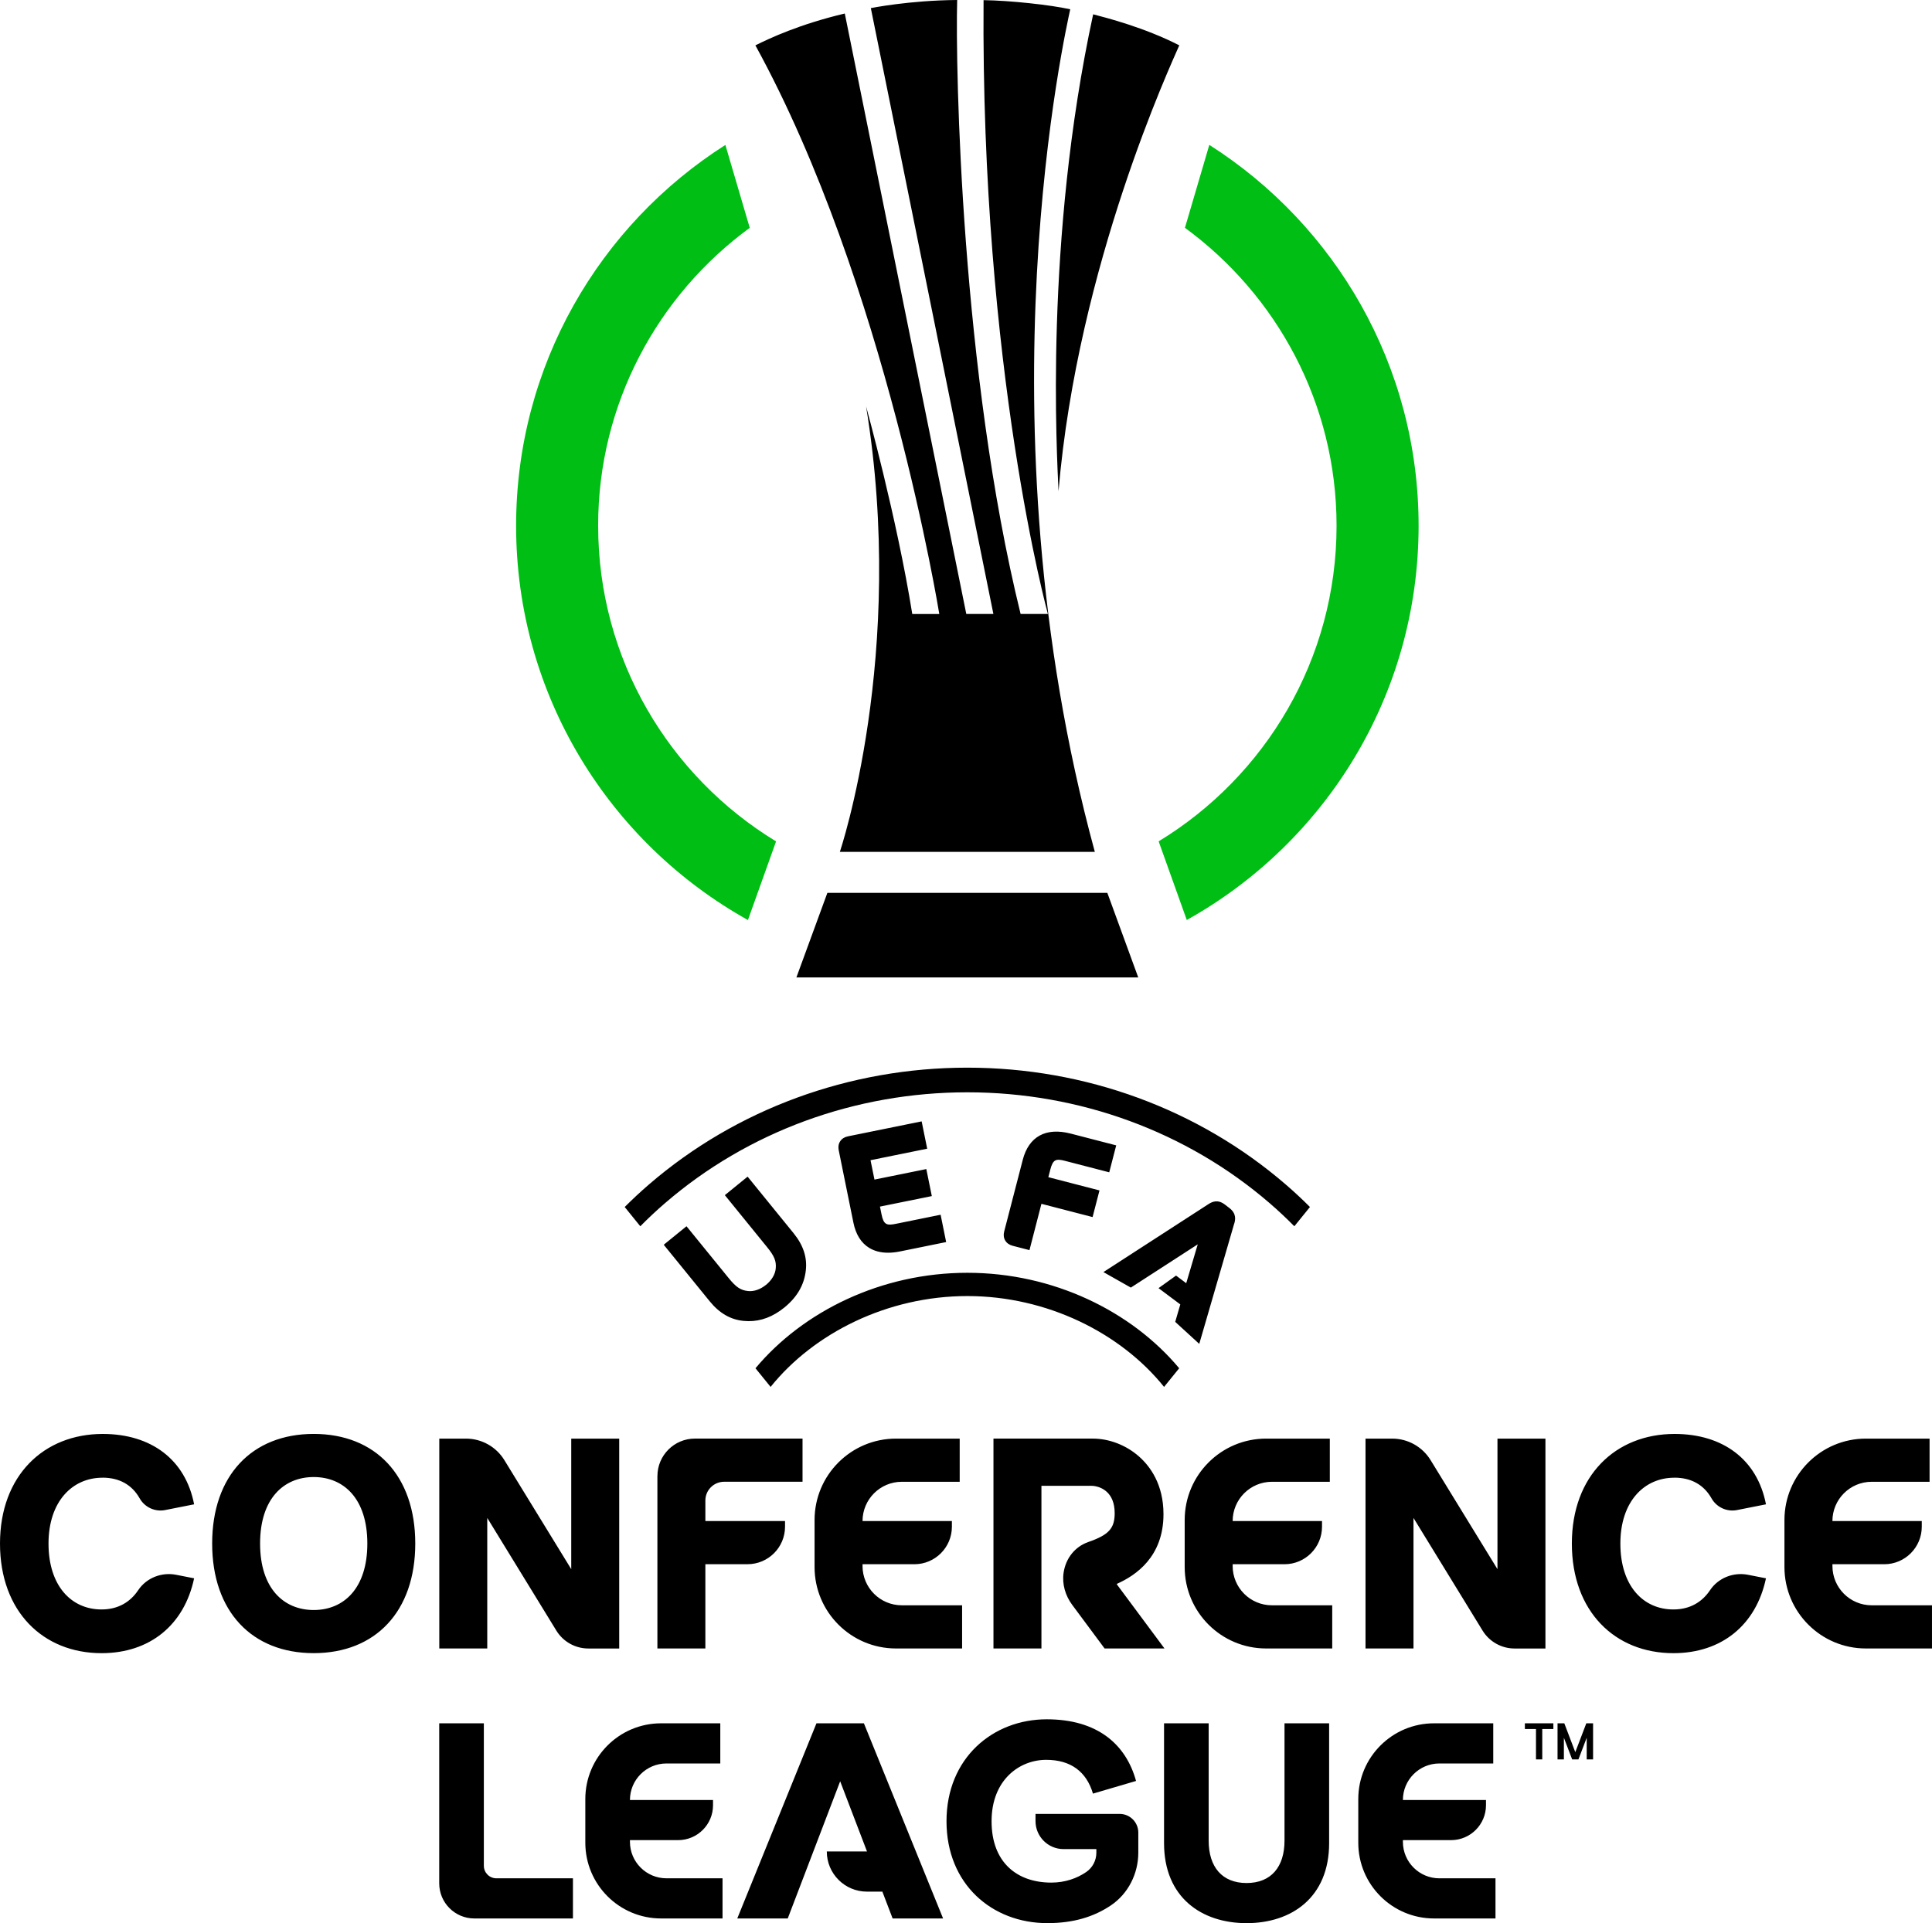
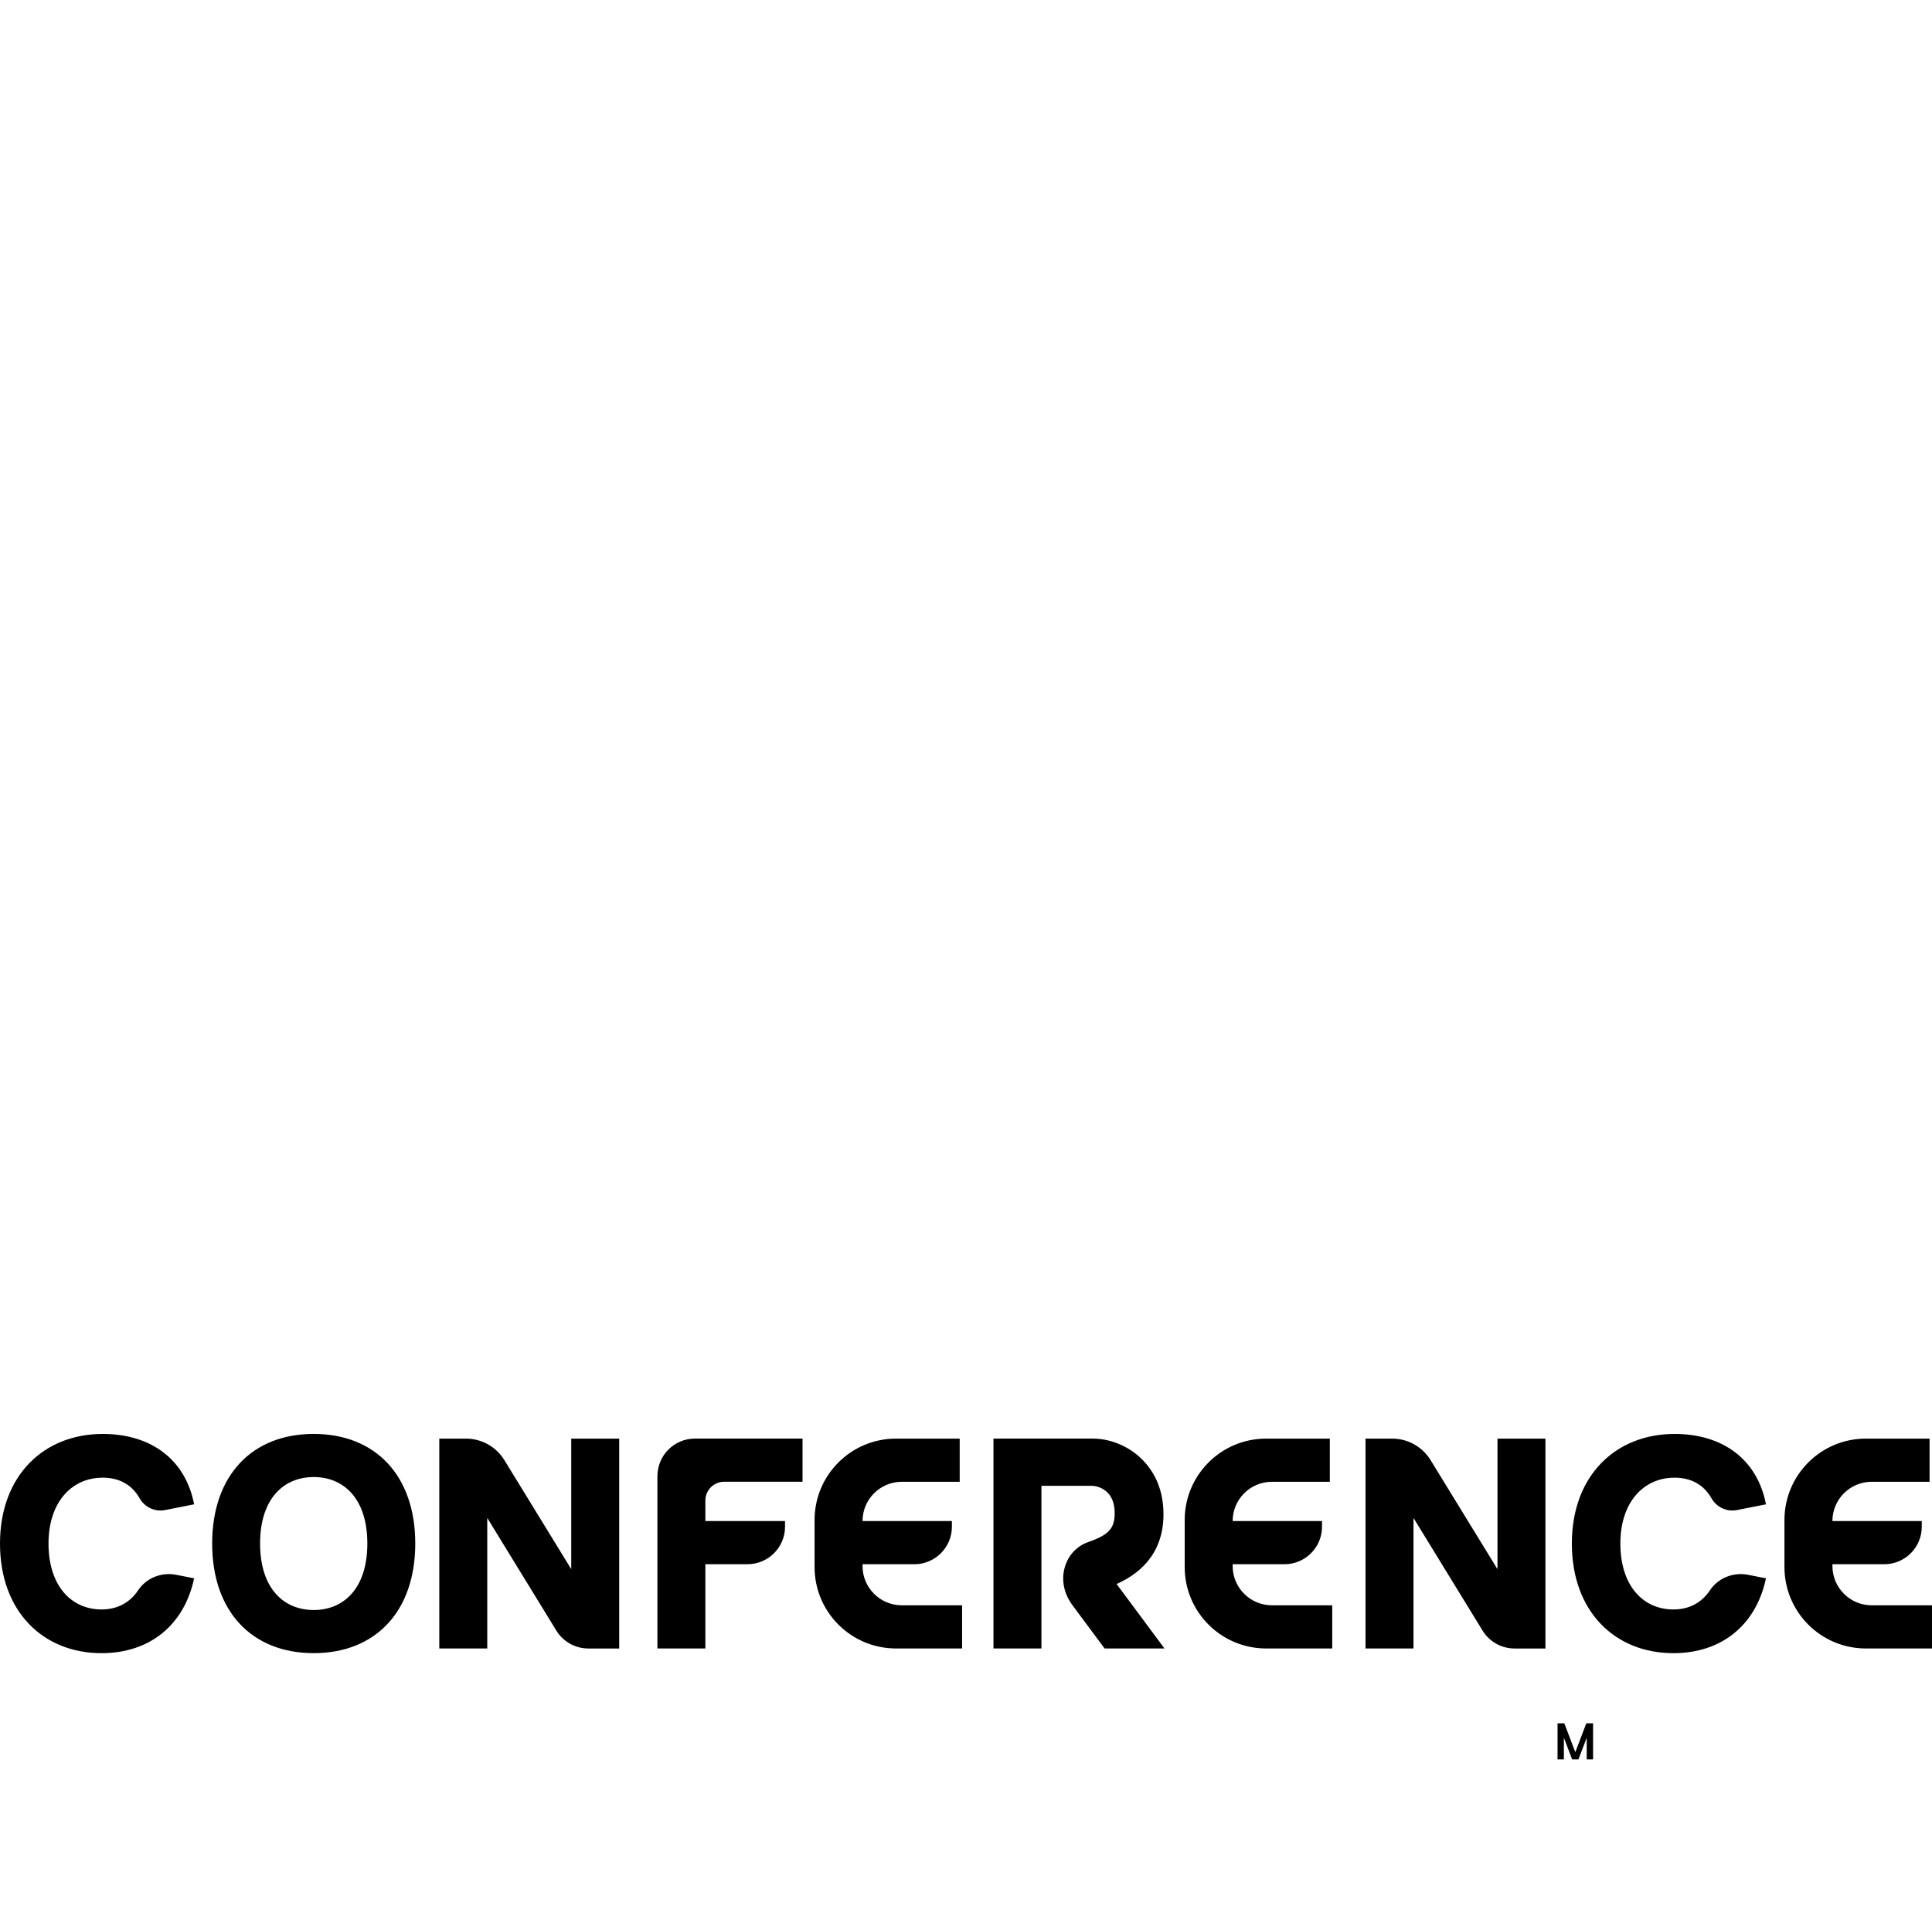
<svg xmlns="http://www.w3.org/2000/svg" id="Warstwa_2" data-name="Warstwa 2" viewBox="0 0 819.21 815.67">
  <defs>
    <style>
      .cls-1 {
        fill: #00be14;
      }
    </style>
  </defs>
  <g id="Artwork">
    <g>
      <g>
-         <path d="m350.82,378.7l-13.13,35.86h144.95l-13.1-35.86h-118.72Zm36-118.29c-6.49-40.58-19.58-88.05-19.58-88.05,17.2,105.19-11.13,188.95-11.13,188.95h108.12c-50.15-184.19-11.9-350.32-10.43-357.37-8.33-1.87-25.5-3.72-36.75-3.88-1.17,156.99,27.28,260.35,27.28,260.35h-11.57c-25.18-102.32-27.69-231.09-26.9-260.41-20.41.15-36.61,3.44-36.61,3.44l51.97,256.97h-11.49S360.86,18.83,358.21,5.73c-19.41,4.61-31.81,10.49-37.91,13.5,55.36,100.87,77.98,241.19,77.98,241.19h-11.46Zm62.02-52.12c8.09-95.94,48.05-181.73,51.2-189.06-14.78-7.58-30.95-11.71-36.52-13.16-20.78,96.07-15.32,187.06-14.69,202.22Z" />
-         <path class="cls-1" d="m253.62,222.99c0-51.84,25.35-97.86,64.29-126.36l-10.33-35.16c-53.35,33.96-88.74,93.61-88.74,161.53,0,71.9,39.67,134.53,98.3,167.22l11.93-33.36c-45.2-27.49-75.44-77.21-75.44-133.86ZM512.77,61.46l-10.33,35.16c38.94,28.51,64.29,74.52,64.29,126.36,0,56.65-30.25,106.37-75.44,133.86l11.93,33.36c58.64-32.69,98.3-95.32,98.3-167.22,0-67.92-35.4-127.57-88.74-161.53Z" />
-       </g>
+         </g>
      <g>
        <path d="m278.75,626.07v73.09h20.34v-35.73h17.87c8.79,0,15.91-7.13,15.91-15.91v-2.4h-33.78v-8.7c0-4.39,3.56-7.96,7.96-7.96h33.24v-18.31h-45.62c-8.79,0-15.91,7.13-15.91,15.92Zm-145.73-17.9c-26.17,0-43.06,17.65-43.06,46.49s16.89,46.49,43.06,46.49,43.06-17.66,43.06-46.49-16.9-46.49-43.06-46.49Zm0,74.69c-12.7,0-22.74-9.14-22.74-28.2s10.03-28.2,22.74-28.2,22.74,9.14,22.74,28.2-10.03,28.2-22.74,28.2Zm109.2-17.33l-28.36-46.25c-3.47-5.66-9.64-9.12-16.28-9.12h-11.31v89.01h20.34v-55.37s29.29,47.78,29.29,47.78c2.89,4.72,8.03,7.6,13.57,7.6h13.09v-89.01h-20.34v55.37Zm392.74,0l-28.36-46.25c-3.47-5.66-9.64-9.12-16.28-9.12h-11.31v89.01h20.34v-55.37l29.29,47.78c2.89,4.72,8.03,7.6,13.57,7.6h13.09v-89.01h-20.34v55.37Zm-591.52-38.81c7.15,0,12.52,3.01,15.77,8.76,2.16,3.82,6.52,5.83,10.82,4.98l12.28-2.43c-3.68-19.05-18.29-29.85-38.74-29.85-25.02,0-43.57,17.66-43.57,46.49s18.29,46.49,43.06,46.49c20.45,0,35.06-11.94,39.25-31.75l-7.6-1.49c-6.21-1.22-12.63,1.3-16.14,6.56-3.27,4.9-8.39,8.14-15.51,8.14-12.83,0-22.49-10.03-22.49-27.94s10.16-27.94,22.86-27.94Zm666.5,0c7.15,0,12.52,3.01,15.77,8.76,2.16,3.82,6.52,5.83,10.82,4.98l12.28-2.43c-3.68-19.05-18.29-29.85-38.74-29.85-25.02,0-43.57,17.66-43.57,46.49s18.29,46.49,43.06,46.49c20.45,0,35.06-11.94,39.25-31.75l-7.6-1.49c-6.21-1.22-12.63,1.3-16.14,6.56-3.27,4.9-8.39,8.14-15.51,8.14-12.83,0-22.49-10.03-22.49-27.94s10.16-27.94,22.86-27.94Zm-236.28,45.01c7.95-3.56,19.68-11.43,19.68-29.52,0-12.64-5.64-20.28-10.37-24.46-5.46-4.83-12.63-7.6-19.68-7.6h-42.04v89.01h20.34v-68.99h20.34s1.45-.03,2.39.15c2.61.48,8.33,2.56,8.33,11.46,0,6.47-2.51,9.22-11.2,12.24-5.58,1.95-9.57,6.83-10.47,13.08-.69,4.82.77,9.7,3.68,13.6l13.71,18.46h25.39l-20.17-27.16c-.07-.1-.04-.23.07-.28Zm-107.92-7.53v-.76h21.97c8.79,0,15.91-7.13,15.91-15.91v-2.4h-37.89c0-9.2,7.46-16.66,16.66-16.66h24.54v-18.31h-27c-19.08,0-34.54,15.46-34.54,34.54v19.93c0,19.08,15.46,34.54,34.54,34.54h28.02v-18.31h-25.56c-9.2,0-16.66-7.46-16.66-16.66Zm156.94,0v-.76h21.97c8.79,0,15.91-7.13,15.91-15.91v-2.4h-37.89c0-9.2,7.46-16.66,16.66-16.66h24.54v-18.31h-27c-19.08,0-34.54,15.46-34.54,34.54v19.93c0,19.08,15.46,34.54,34.54,34.54h28.02v-18.31h-25.56c-9.2,0-16.66-7.46-16.66-16.66Zm270.97,16.66c-9.2,0-16.66-7.46-16.66-16.66v-.76h21.97c8.79,0,15.91-7.13,15.91-15.91v-2.4h-37.89c0-9.2,7.46-16.66,16.66-16.66h24.54v-18.31h-27c-19.08,0-34.54,15.46-34.54,34.54v19.93c0,19.08,15.46,34.54,34.54,34.54h28.02v-18.31h-25.56Z" />
-         <path d="m324.78,544.96c-2.4,1.95-5.19,2.9-7.66,2.61-3.12-.36-5.02-1.64-8.13-5.47l-17.9-22.01-9.65,7.85,19.5,23.99c4.15,5.08,8.87,7.8,14.44,8.31.66.06,1.31.1,1.95.1,5.4.05,10.41-1.86,15.27-5.79,5.41-4.42,8.38-9.55,9.08-15.69.64-5.56-1.06-10.74-5.19-15.83l-19.49-23.98-9.65,7.85,17.89,22.02h0c3.12,3.83,3.98,5.95,3.69,9.08-.22,2.47-1.72,5.01-4.14,6.97Zm85.39,4.74c33.86,0,65.07,15.7,83.42,38.53l6.41-7.91c-20.2-24.16-53.32-40.49-89.83-40.49s-69.62,16.33-89.83,40.49l6.41,7.91c18.35-22.83,49.56-38.53,83.42-38.53Zm-128.18-39.41c35.12-30.32,80.64-47.01,128.18-47.01s93.06,16.7,128.18,47.01c3.65,3.15,7.14,6.43,10.48,9.81l6.62-8.17c-3.28-3.29-6.71-6.48-10.27-9.55-37.02-31.96-84.96-49.55-135.01-49.55s-97.99,17.6-135.01,49.55c-3.56,3.07-6.98,6.26-10.27,9.55l6.61,8.17c3.34-3.38,6.83-6.66,10.48-9.81Zm241.31,8.83c.59-1.79,1.01-4.43-1.99-6.74l-1.9-1.46c-2.97-2.29-5.32-1.31-7.03-.19l-44.51,28.8,11.63,6.58,28.37-18.35-4.89,16.49-4.31-3.24-7.43,5.33,9.23,6.9-2.15,7.41,10.19,9.33,14.77-50.84Zm-132.5-43.51l-31.27,6.35c-1.43.29-2.56,1.01-3.26,2.07-.71,1.07-.93,2.38-.64,3.81l6.23,30.71c1.01,4.99,3.25,8.59,6.66,10.69,2.25,1.39,4.95,2.08,8.06,2.08,1.58,0,3.28-.18,5.07-.55l19.54-3.97-2.35-11.59-19.01,3.86c-3.89.79-5.16.36-6.04-4.01l-.67-3.3,21.99-4.46-2.33-11.46-21.99,4.46-1.67-8.22,24.03-4.88-2.35-11.59Zm60.8,16.75l18.74,4.86,2.96-11.43-19.27-4.99c-10.56-2.74-17.79,1.22-20.36,11.13l-7.87,30.37c-.37,1.41-.22,2.73.43,3.83.65,1.1,1.73,1.87,3.14,2.24l7.15,1.85,5.07-19.64,21.69,5.62,2.93-11.3-21.69-5.62.84-3.25c1.12-4.31,2.4-4.67,6.24-3.67Z" />
        <g>
-           <path d="m646.58,733.33h4.71v12.89h2.66v-12.89h4.71v-2.42h-12.08v2.42Z" />
          <polygon points="672.63 730.91 667.96 743.15 663.3 730.91 660.43 730.91 660.43 746.22 663.12 746.22 663.12 737.04 666.63 746.22 669.29 746.22 672.8 737.04 672.8 746.22 675.5 746.22 675.5 730.91 672.63 730.91" />
-           <path d="m267.11,781.17v-.71h20.43c8.17,0,14.8-6.63,14.8-14.8v-2.23h-35.23c0-8.55,6.94-15.49,15.49-15.49h22.82v-17.03h-25.11c-17.74,0-32.12,14.38-32.12,32.12v18.53c0,17.74,14.38,32.12,32.12,32.12h26.06v-17.03h-23.77c-8.55,0-15.49-6.93-15.49-15.49Zm343.24,15.49c-8.55,0-15.49-6.93-15.49-15.49v-.71h20.43c8.17,0,14.8-6.63,14.8-14.8v-2.23h-35.23c0-8.55,6.94-15.49,15.49-15.49h22.82v-17.03h-25.11c-17.74,0-32.12,14.38-32.12,32.12v18.53c0,17.74,14.38,32.12,32.12,32.12h26.06v-17.03h-23.77Zm-405.19-5.32v-60.43h-18.92v67.88c0,8.22,6.67,14.89,14.89,14.89h41.81v-17.03h-32.47c-2.93,0-5.31-2.38-5.31-5.31Zm339.5-10.66c0,11.12-5.67,17.97-16.08,17.97s-16.08-6.86-16.08-17.97v-49.76h-18.92v50.82c0,23.06,15.96,33.93,35,33.93s35-10.87,35-33.93v-50.82h-18.92v49.76Zm-69.92-11.34h-35.66v3.03c0,6.57,5.32,11.89,11.89,11.89h13.91v1.54c0,3.27-1.6,6.33-4.29,8.18-3.94,2.7-8.99,4.49-14.82,4.49-14.45,0-25.32-8.48-25.32-26.03s11.83-26.04,23.17-26.04c10.39,0,17.08,5.02,19.82,14.33l18.27-5.37c-4.3-15.64-16.48-26.15-37.86-26.15-22.93,0-42.51,16.48-42.51,43.23s19.35,43.22,42.75,43.22c11.21,0,19.78-2.73,26.87-7.47,7.44-4.98,11.71-13.51,11.71-22.46v-8.47c0-4.38-3.55-7.93-7.93-7.93Zm-128.54-38.43l-33.58,82.77h21.4l22.23-58.18,11.38,29.77h-17.05c0,9.4,7.62,17.03,17.03,17.03h6.53l4.35,11.38h21.4l-33.58-82.77h-20.1Z" />
        </g>
      </g>
    </g>
  </g>
</svg>